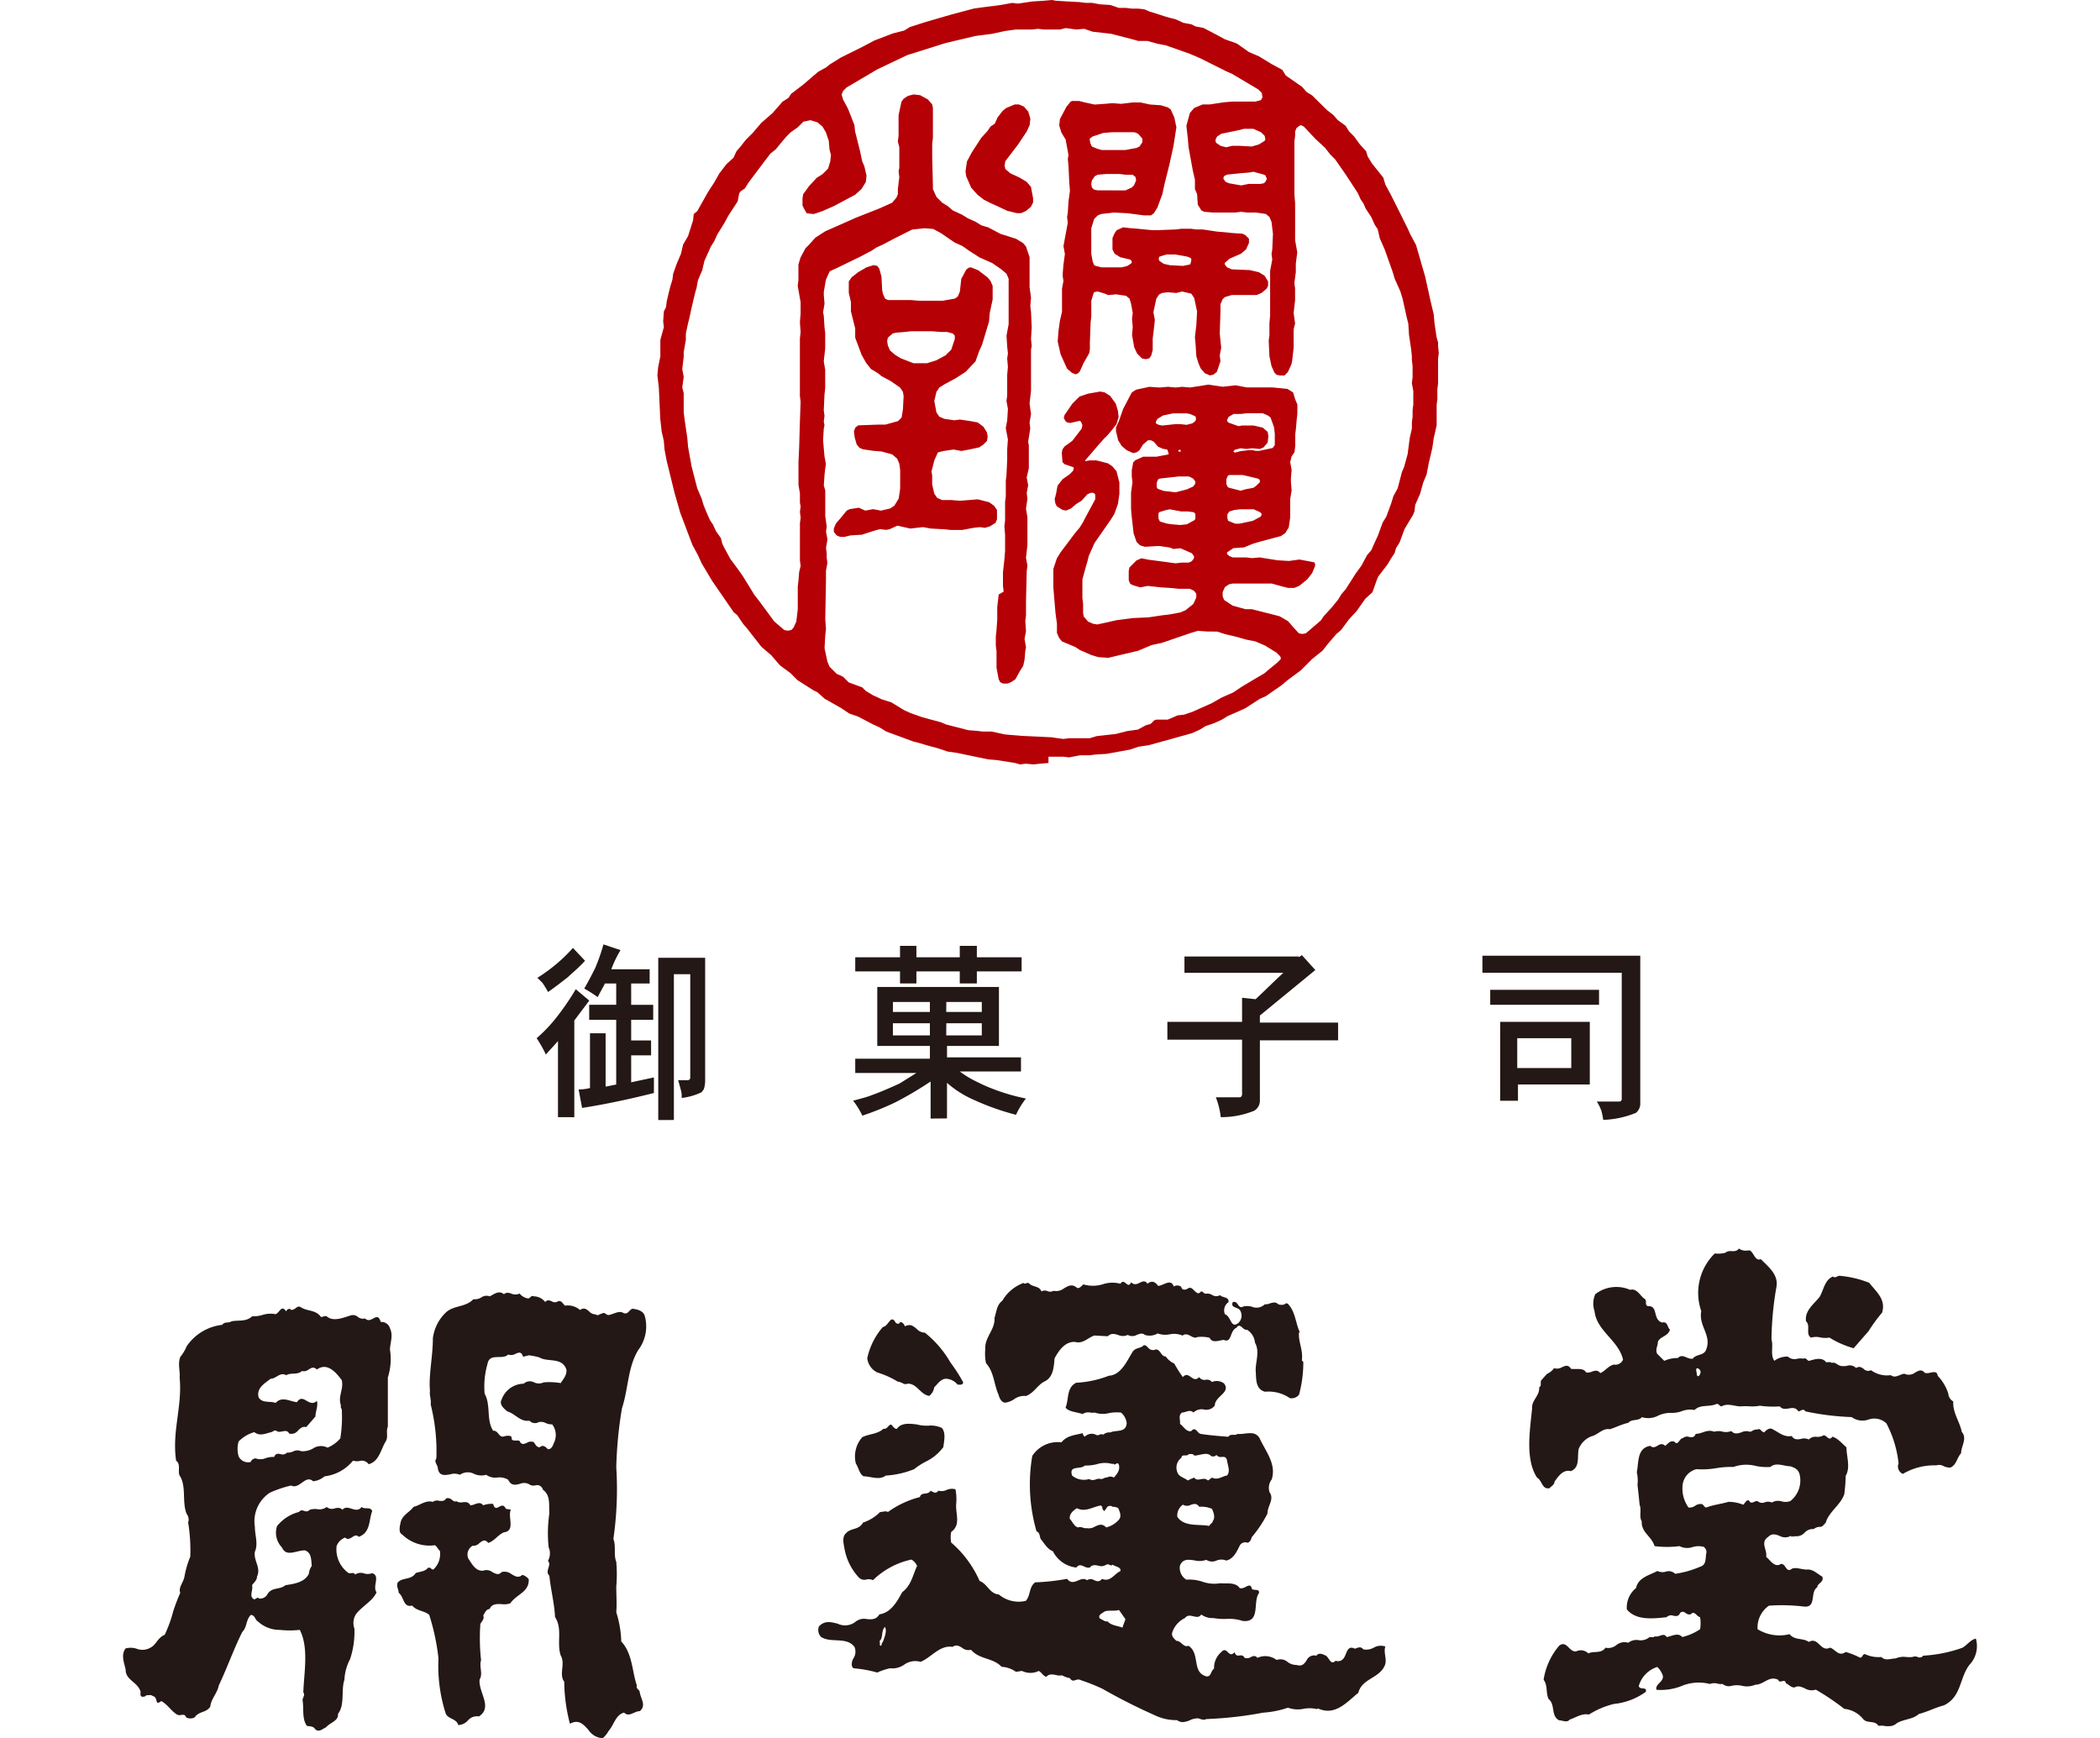
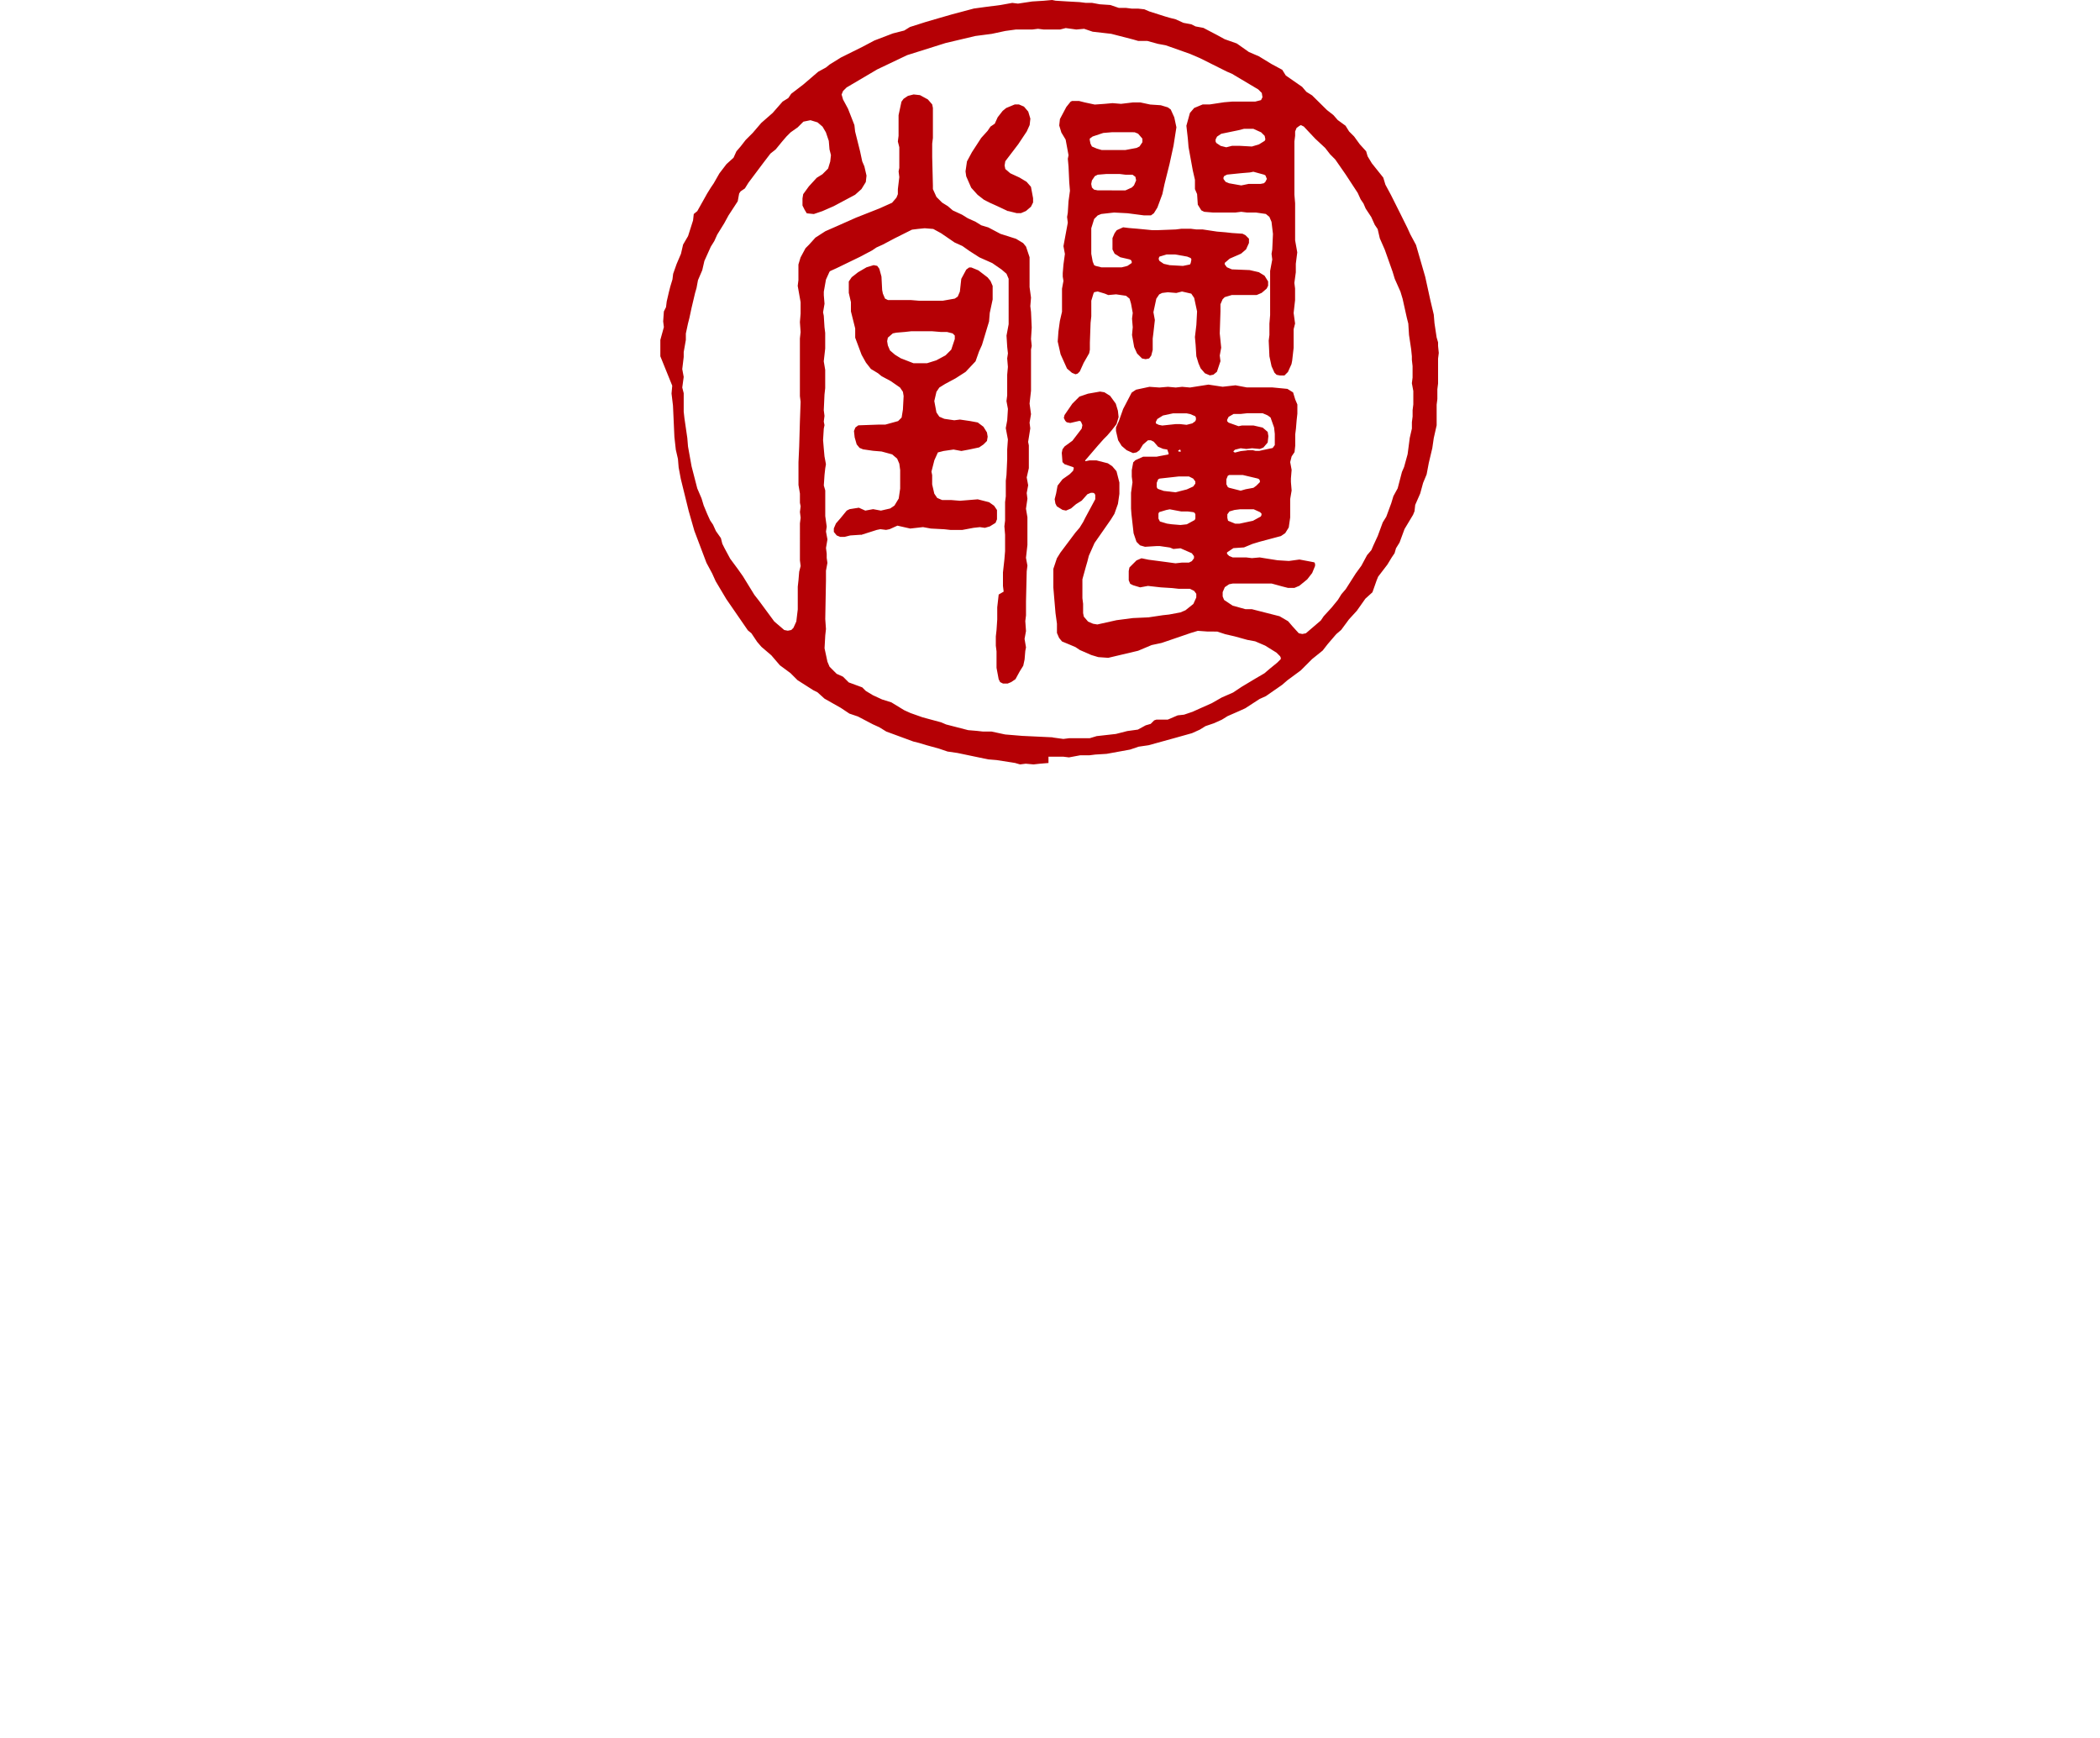
<svg xmlns="http://www.w3.org/2000/svg" width="145" height="120" viewBox="0 0 145 120">
  <g id="グループ_232" data-name="グループ 232" transform="translate(-95 -353)">
    <rect id="長方形_49" data-name="長方形 49" width="145" height="120" transform="translate(95 353)" fill="none" />
    <g id="logo_kaiundo" transform="translate(103.493 353)">
-       <path id="パス_199" data-name="パス 199" d="M102.3,52.482l-.589.049-.442.049-.54-.049-.393.049-.344-.1-1.276-.2-.589-.049-2.109-.441-.688-.1-.589-.2-.884-.244-.488-.148-.4-.1-1.866-.687-.488-.3-.441-.2-1.031-.54-.589-.2-.589-.393-1.129-.639-.488-.441-.295-.147-1.08-.688-.488-.488-.731-.54-.589-.688-.688-.589L81.5,43.207l-.295-.344-.393-.589-.244-.2-1.492-2.165-.731-1.228-.244-.54-.393-.731-.835-2.209-.393-1.375-.545-2.215-.147-.785-.049-.589-.147-.639-.049-.442-.049-.442-.049-1.08-.049-1.08-.1-.835.049-.54L75.5,24.4V23.269l.244-.884-.049-.393.049-.688.147-.295.049-.393.148-.639.1-.393.148-.488.049-.393.244-.688.295-.688.147-.639.344-.589.344-1.08.049-.442.244-.2.688-1.228.244-.393.2-.295.393-.688.488-.639.488-.442.2-.442.295-.344.344-.442.488-.488.589-.688.785-.688.688-.785.393-.244.2-.295.835-.639,1.031-.884.54-.295.244-.2.393-.244.393-.244,1.473-.731.835-.442,1.276-.488.785-.2.393-.244,1.08-.344.835-.244L95.608.8,97.149.389l.731-.1L99.009.143,99.8,0l.393.049.982-.147.785-.049L102.55-.2l.244.049.785.049.884.049.393.049h.441l.54.1.731.049.589.2h.488l.393.049h.441l.441.049.344.147,1.08.344.344.1.393.1.54.244.54.1.295.147.54.1.933.488.54.295.835.295.835.589.688.295.884.54.731.393.244.393,1.129.785.295.344.393.244L121.531,7.4l.441.344.3.344.54.393.244.393.344.344.393.54.442.488.1.344.295.488.786.983.148.488.393.731.639,1.276.488.983.2.441.393.731.639,2.21.344,1.571.244,1.031.049.589.148.983.1.344v.244l.049.488-.049.393v1.719l-.049.393v.674l-.049.393v1.424l-.2.884-.1.688-.244,1.031-.148.785-.244.589-.2.731-.344.785-.049.441-.1.244-.589.983-.344.933-.244.393-.1.344-.2.295-.295.488-.639.835-.1.244-.295.835-.488.442-.589.835-.54.589-.54.731-.344.295-.295.344-.295.344-.344.442-.731.589-.785.785-.932.688-.344.3-1.129.785-.441.2-.982.639-.441.2-.785.344-.393.244-.54.244-.589.2-.393.244-.54.244-1.228.344-1.768.488-.688.1-.589.2-1.62.295-.785.049-.393.049H104.5l-.785.147-.393-.049H102.3m.295-1.325.731.1.393-.049h1.424l.488-.147.441-.049.884-.1.785-.2.731-.1.54-.295.344-.1.244-.244.147-.049h.785l.688-.295.442-.049.589-.2.442-.2.884-.393.688-.393.785-.344.589-.393.983-.589.589-.344.344-.295.54-.441.244-.244v-.1l-.049-.1-.244-.244-.785-.488-.688-.295-.54-.1-.884-.244-.639-.147-.563-.184H113.3l-.688-.049-.488.147-1.424.488-.589.2-.688.147-.933.393-2.063.488-.688-.049-.488-.147-.785-.344-.3-.2-.344-.147-.589-.244-.2-.244-.148-.344v-.639l-.1-.731-.1-1.179-.049-.589V39.078l.244-.731.244-.393,1.031-1.375.295-.344.244-.393.148-.295.344-.639.344-.639v-.295l-.049-.1-.1-.049h-.15l-.244.1-.393.442-.393.244-.344.295-.344.147-.244-.049-.393-.244-.1-.2-.049-.295.1-.393.1-.54.344-.442.488-.344.244-.244.049-.2-.049-.049-.589-.2-.147-.147-.049-.639.049-.244.147-.2.54-.393.639-.835.049-.244-.1-.244-.1-.049-.639.147-.244-.049-.1-.1-.1-.2.049-.2.54-.785.488-.488.589-.2.835-.147.3.049.393.244.393.54.147.488.049.441-.147.488-.344.442-.295.344-.244.244-.393.442-.884,1.031v.049h.049l.244-.049h.488l.785.2.3.2.295.344.2.785v.785l-.1.688-.244.688-.244.393-1.129,1.62-.393.884-.1.393-.1.344-.244.884V41.1l.049.393v.639l.049.244.295.344.344.148.295.049,1.325-.295,1.129-.147,1.08-.049.982-.147.441-.049.785-.147.344-.147.546-.439.2-.442V40.8l-.147-.2-.295-.147h-.785l-.441-.049-.785-.049-.884-.1-.54.1-.488-.147-.2-.1-.1-.244v-.639l.049-.244.488-.488.344-.147.488.1,1.129.148.731.1.441-.049h.488l.2-.1.148-.2V38.2l-.148-.2-.785-.344-.488.049-.244-.1-.688-.1h-.244l-.785.049-.344-.1-.244-.244-.2-.589-.049-.441-.1-.884L108,34.909v-1.08l.1-.731-.049-.393v-.442l.1-.54.148-.147.54-.244h.933l.244-.049.54-.1.049-.049-.1-.295-.295-.049-.344-.147-.295-.344-.2-.1h-.2l-.344.295-.244.393-.2.147-.244.049-.442-.2-.344-.295-.244-.393-.148-.639v-.244l.2-.441.295-.835.589-1.129.295-.2.933-.2.687.049.589-.049.54.049.441-.049.54.049,1.276-.2.983.147.884-.1.785.147h1.768l1.031.1.393.244.148.488.147.344v.639l-.049.442-.049.589-.049.393v.785l-.049.442-.2.295-.1.393.1.54-.049.589v.244l.049.589-.1.589v1.276l-.1.688-.244.393-.295.2-1.473.393-.488.147-.589.244-.731.049-.441.295v.1l.148.147.244.1h.933l.393.049.54-.049.295.049.933.147.785.049.731-.1.785.147.244.049.049.1v.147l-.2.488-.344.441-.54.441-.344.147h-.442l-.393-.1-.731-.2h-2.7l-.244.049-.295.2-.148.344v.295l.1.244.589.393.884.244h.442l1.915.488.589.344.295.344.443.488.244.049.244-.049.688-.589.344-.295.2-.295.54-.589.441-.54.244-.393.295-.344.688-1.08.393-.54.393-.731.295-.344.148-.344.295-.639.344-.933.244-.393.344-.933.148-.488.295-.54.295-1.129.148-.344.244-.884.148-1.129.147-.639v-.441l.049-.393v-.441l.049-.393V26.8l-.1-.54.049-.393v-.785l-.049-.442V24.4l-.049-.488-.148-.983-.049-.785-.1-.393-.295-1.326-.148-.488-.393-.884-.148-.488-.54-1.523-.344-.785-.148-.639-.2-.295-.244-.54L124.2,14.2l-.147-.344-.2-.295-.2-.441-.835-1.276L122.1,10.81l-.354-.356-.344-.442-.687-.639-.785-.835-.2-.1-.1.049-.2.147-.1.244v.295l-.049.393v3.683l.049.589V16.39l.148.835-.1.785V18.6l-.1.731.049.393v.8l-.1.884.1.731-.1.393v1.284l-.1.884-.049.244-.244.54-.244.244h-.295l-.244-.049-.148-.147-.2-.442-.148-.688-.049-1.08.049-.393v-.785l.049-.589V18.505l.147-.785-.049-.393.049-.295.049-1.08-.1-.835-.148-.344-.244-.2-.687-.1H116l-.393-.049-.393.049h-1.571l-.589-.049-.2-.1-.244-.393-.049-.731-.148-.344v-.642l-.147-.639-.295-1.62-.049-.589-.1-.884.244-.884.295-.344.589-.244h.488l.985-.149.589-.049h1.571l.393-.1.1-.2-.049-.295-.244-.244-1.816-1.08-.344-.147-1.179-.589-.688-.344-.688-.295-1.668-.59-.54-.1-.731-.2H108.5l-.344-.1-1.525-.393-1.28-.146-.589-.2-.54.049-.731-.1-.393.1h-1.129l-.393-.049-.393.049h-1.136l-.731.1-.933.2-1.129.147-2.063.488-2.651.835-2.063.983L88.36,5.839l-.244.244-.1.244.1.344.344.639L88.9,8.438l.049.442.344,1.375.147.688.148.344.148.639-.049.442-.3.488-.441.393-1.473.785-.785.344-.589.2-.488-.049-.148-.244-.148-.295V13.5l.049-.295.393-.54.54-.589.393-.244.393-.393.148-.488.049-.442-.1-.393-.049-.589-.2-.589L86.7,8.545l-.344-.295L85.866,8.1l-.488.1-.393.393-.488.344-.295.295-.295.344-.442.54-.364.289-.488.639-1.031,1.375-.244.393-.295.2-.1.147-.1.54-.636.976-.295.54L79.427,16l-.2.442-.244.393-.442.983-.147.639-.295.688-.1.54-.1.344-.244,1.031-.147.688-.1.393-.147.688v.442l-.148.835v.344l-.1.835.1.54-.1.731.1.393v1.276l.049.442.2,1.375.049.589L77.657,32l.393,1.523.295.688.148.488.244.589.2.442.2.295.2.441.344.488.1.393.147.295.393.731.54.731.344.488.785,1.276.344.442,1.032,1.4.688.589.244.049.244-.049.147-.147.2-.441.1-.835V40.306l.049-.442.049-.589.1-.393-.049-.393V35.937l.049-.393-.049-.393.049-.393-.049-.244v-.639l-.1-.589V31.714l.049-1.08.049-1.719.049-1.375-.049-.393V23.17l.049-.442-.049-.688.049-.589v-.785l-.2-1.129.049-.393v-1.08l.147-.488.344-.639.244-.244.441-.488.688-.442.785-.344,1.326-.589,1.62-.639L91.5,13.8l.3-.349.1-.244v-.344l.1-.835-.049-.393.049-.244V9.964l-.1-.393.049-.393V7.754l.2-.933.147-.2.3-.2.393-.1.442.049.54.295.3.344.049.244V9.325l-.049.393v.931l.049,1.964v.244l.244.54.393.393.393.244.344.295.639.295.393.244.54.244.393.244.488.147.835.442,1.08.344.488.295.2.244.244.731v2.063l.1.731-.049.589.049.393.049,1.08-.049.785.049.488-.049.244v2.848l-.1.884.1.731-.1.589.049.393-.148.933.049.244v1.571l-.147.639.1.54-.1.54.049.393-.1.688.1.589v1.915l-.1.884.1.54-.049.393-.049,2.063v.982l-.049.393.049.688-.1.54.1.589-.049.244-.049.589-.091.429-.244.393-.295.54-.295.2-.244.1H99.16l-.2-.1-.1-.2-.147-.785V44.775l-.049-.393v-.639l.049-.442.049-.731v-.836l.1-.884.344-.2-.049-.393v-.933l.049-.442.049-.441.049-.589V36.727l-.049-.589.049-.393V34.463l.049-.393v-1.08L99.4,32.6l.049-1.08v-.688l.049-.688-.147-.785.1-.54.049-.785-.1-.54.049-.393V25.674l.049-.54-.049-.589L99.5,24.2l-.049-.442-.049-.785.147-.785V19.047L99.4,18.7l-.344-.295-.639-.441-.884-.393-.688-.441-.488-.344-.54-.244-.933-.639-.54-.295-.589-.049-.488.049-.393.049-1.179.589-.835.442-.441.2-.295.2-.835.442-1.62.785-.441.2-.049.049-.244.54-.148.835v.244l.049.589-.1.589.049.244.049.785.049.393v1.08l-.1.884.1.589V26.6l-.049.442-.049,1.08.049.393-.049.393.049.244-.049.244-.049.785.049.589.049.54.1.54-.049.295-.049.442-.049.731.1.344v1.768l.1.731-.049.344.1.54-.1.589.049.393v.295l.049.344-.1.54v.688l-.049,2.651.049.688-.049.442-.049.884.2.933.147.344.488.488.442.2.393.393.933.344.244.244.488.295.639.295.639.2.884.54.442.2.835.295,1.276.344.344.147,1.523.393.589.049.442.049h.589l.933.2.589.049.589.049,2.111.1M89.342,36.722l-.731.049-.393.1h-.295l-.244-.1-.2-.244v-.244l.148-.344.3-.344.442-.54.2-.1.639-.1.443.2.54-.1.54.1.639-.147.295-.2.295-.488.1-.688V32.254L92,31.813l-.148-.344-.344-.295-.731-.2-.589-.049-.688-.1-.244-.1-.2-.244L88.918,30l-.049-.441.1-.244.2-.148,1.375-.049h.488l.884-.244.244-.244.089-.551.049-.933-.049-.295-.2-.295-.639-.442-.639-.344-.244-.2-.488-.295-.344-.441-.3-.538-.441-1.179v-.639l-.295-1.179v-.639l-.148-.639v-.785l.2-.295.441-.344.589-.344.488-.147.244.049.147.2.147.54.049.933.049.244.148.344.2.1h1.571l.589.049h1.62l.835-.147.206-.139.147-.344.049-.442.049-.441.344-.639.2-.147h.147l.488.2.639.488.2.244.148.344v.933l-.2.933-.049.589-.488,1.62-.2.442-.244.688-.688.731-.688.442-.731.393-.393.244-.2.295-.148.639.148.785.2.295.344.147.687.1.393-.049.687.1.54.1.393.295.244.393.049.295-.049.295-.244.244-.295.2-.688.147-.54.1-.54-.1-.688.1-.393.1-.244.54-.2.785.049.244v.639l.147.639.2.295.344.147h.639l.589.049,1.228-.1.785.2.344.244.2.295v.642l-.1.244-.393.244-.344.1-.344-.049-.441.049-.785.147h-.785l-.442-.049-.933-.049-.54-.1-.884.1-.884-.2-.54.244-.244.049-.393-.049-.244.049-1.08.344m21.454-.731.589.049.442-.049.54-.295.049-.1v-.295l-.049-.1-.1-.049-.393-.049h-.442l-.785-.147-.244.049-.488.147-.049.1v.344l.1.2.488.147.344.049m3.879-.244.488.2h.295l.933-.2.54-.295.049-.1v-.1l-.1-.1-.441-.2h-.933l-.393.049-.344.1-.148.2v.244l.049.2m-4.468-2.063.835.1.785-.2.441-.2.148-.2v-.148l-.148-.2-.295-.147H111.3l-.441.049-.442.049-.443.049-.1.049-.1.244v.295l.049.1.1.049.295.1m4.566-.2.785.2.344-.1.54-.1.2-.147.244-.244v-.1l-.049-.1-.1-.049-1.031-.244h-.933l-.1.049-.1.244v.344l.1.2.1.049m-3.339-2.5-.049-.147-.1.049-.049.049.049.049h.147m4.566-.1h.393l.2.049h.244l.933-.2.147-.2v-.775l-.049-.441-.244-.688-.2-.147-.344-.147h-1.08l-.441.049h-.488l-.344.2-.1.2v.1l.1.1.687.244.244-.049h.785l.639.147.344.295.049.295-.049.441-.295.344-.244.1-.54-.049-.393.049-.393-.049-.393.1-.1.1v.049l.1.049.393-.1.441-.049m-4.91-1.816h.295l.442.049.393-.1.2-.147.049-.1v-.147l-.049-.1-.344-.148-.244-.049h-.95l-.688.147-.393.244-.1.2v.1l.2.1.244.049.933-.1m-6.383-4.174-.244.54-.147.147-.148.049-.244-.1-.344-.295-.442-.983-.2-.884.049-.688.1-.731.148-.639V19.734l.1-.54-.049-.295v-.244l.049-.589.1-.731-.1-.54.1-.54.2-1.08-.049-.393.049-.295.049-.785.1-.731-.049-.589-.049-1.08-.049-.54.049-.244-.2-1.08-.295-.488-.148-.488.049-.442.442-.835.293-.364.1-.049h.488l.393.1.688.147.688-.049.54-.049.589.049.835-.1h.488l.688.147.731.049.488.147.2.147.244.54.147.688-.2,1.276-.277,1.27-.344,1.375-.147.688-.344.933-.244.393-.2.147h-.488l-1.129-.147-.933-.049-.884.1-.244.1-.244.244-.2.639v1.768l.1.54.1.244.1.049.393.1h1.412l.393-.1.295-.2v-.1l-.049-.1-.1-.049-.639-.147-.393-.244-.148-.295v-.785l.148-.344.147-.2.442-.2.393.049.589.049,1.031.1h.344l1.276-.049.393-.049h.639l.393.049h.441l.982.147.589.049.442.049.731.049.2.1.244.244v.295l-.2.442-.344.295-.785.344-.344.295v.1l.147.2.344.147,1.228.049.639.147.393.244.244.393v.295l-.1.2-.344.295-.344.147h-1.719l-.488.147-.147.147-.148.344V21.3l-.049,1.523.1.983-.1.54.049.393-.244.731-.244.2-.244.049-.344-.147-.295-.344-.147-.344-.148-.488-.049-.785-.049-.54.1-.835.049-.933-.2-.933-.2-.295-.639-.147-.393.1-.589-.049-.393.049-.2.1-.2.295-.2.933.1.54-.1.884-.049.393v.785l-.1.393-.148.2-.244.049-.244-.049-.344-.344-.2-.442-.148-.835.049-.54-.049-.589.049-.393L108,20.767l-.1-.344-.244-.2-.687-.1-.54.049-.244-.1-.488-.147-.244.049-.049.1-.148.488v1.08l-.049.442-.049,1.375v.488l-.049.244-.393.688m-11.734,0h.933l.639-.2.639-.344.393-.393.244-.731v-.244l-.148-.147-.393-.1H94.85l-.589-.049H92.827l-.441.049-.589.049-.244.049-.344.295-.049.244.049.295.147.344.344.295.393.244.884.344M110.7,18.111l.884.049.488-.1.049-.1.049-.244-.049-.1-.244-.1-.835-.147h-.589l-.488.147-.049.1v.1l.049.1.295.2.442.1M99.51,14.382l-.731-.344-.54-.244-.393-.2-.441-.344-.441-.488-.344-.785-.049-.344.1-.688.344-.639.639-.983.442-.488.2-.295.295-.2.2-.442.344-.441.244-.2.589-.244h.295l.344.147.295.344.147.488-.049.442-.2.442-.589.884-.892,1.171-.049.295.049.244.344.295.639.295.488.295.3.344.147.785v.295l-.147.295-.344.295-.344.147h-.3l-.589-.147m7.169-1.424h.933l.442-.2.147-.147.148-.344-.049-.244-.2-.147h-.488l-.393-.049h-.933l-.589.049-.2.1-.2.295-.049.244.049.244.147.147.244.049h.983m9.426-.442h.835l.244-.049.1-.1.1-.2-.1-.244-.1-.049-.731-.2-.244.049-.589.049-.983.1-.2.1-.049.1v.1l.148.2.244.1.835.147.488-.1M105.989,10.16H107.6l.785-.147.2-.1.2-.295V9.375l-.295-.344-.244-.1H106.67l-.589.049-.731.244-.2.147v.1l.049.244.1.2.344.147.344.1m9.476-.295.884.049.488-.147.393-.244.049-.1-.049-.244-.244-.244-.54-.244h-.639l-.393.1-1.179.244-.294.194-.1.2V9.57l.049.1.295.2.393.1.393-.1h.488" transform="translate(-38.398 0.2)" fill="#b50005" />
-       <path id="パス_200" data-name="パス 200" d="M-1555.487-7299.312c-.344-.386-.673-.762-1.279-.428a11.63,11.63,0,0,1-.394-2.9c-.391-.538.1-1.23-.244-1.816-.294-.884.146-1.817-.392-2.656-.048-.976-.294-1.86-.391-2.846-.344-.341.194-.73-.1-1.028a1.04,1.04,0,0,0,.05-.936,9.337,9.337,0,0,1,.051-2.356c-.05-.586.1-1.228-.444-1.617a.424.424,0,0,0-.2-.27.43.43,0,0,0-.335-.032.541.541,0,0,1-.444-.095.745.745,0,0,0-.609-.014c-.306.076-.609.154-.812-.281a1.169,1.169,0,0,0-.732-.157,1.072,1.072,0,0,1-.786-.186,1.214,1.214,0,0,1-.832-.061.942.942,0,0,0-.986.061.946.946,0,0,0-.663-.031c-.387.064-.769.132-.86-.411,0-.243-.294-.443-.1-.685a13.323,13.323,0,0,0-.394-3.733c.05-.343-.1-.636-.048-.93-.1-1.131.2-2.355.2-3.633a2.979,2.979,0,0,1,.834-1.722c.539-.583,1.423-.391,1.964-.982a.813.813,0,0,0,.54-.115.624.624,0,0,1,.588-.079c.294-.146.639-.441.982-.146.177-.155.342-.1.519-.04a.667.667,0,0,0,.563-.01.911.911,0,0,0,.588.34c.147,0,.2-.242.393-.146a1.02,1.02,0,0,1,.785.393c.155-.18.3-.112.449-.049a.4.4,0,0,0,.436,0c.244-.093.343.2.488.3a1.274,1.274,0,0,1,1.031.3c.284-.2.454-.053.633.1a.583.583,0,0,0,.449.2c.146.148.294-.05.441-.05.147-.146.293.1.44.1.345-.049.737-.341,1.031-.144.342.144.394-.245.639-.294.344.048.731.147.834.487a2.693,2.693,0,0,1-.441,2.358c-.732,1.179-.688,2.7-1.129,4.024a28.505,28.505,0,0,0-.394,4.072,23.99,23.99,0,0,1-.2,4.96c.2.489,0,1.083.2,1.57a10,10,0,0,1,0,1.721c0,.586.05,1.176,0,1.768a7.178,7.178,0,0,1,.344,2.015c.786.835.737,2.058,1.081,3.048-.1.194.195.3.195.442.051.439.488.933,0,1.323-.391,0-.731.442-1.078.1-.59.146-.688.834-1.081,1.277a1.675,1.675,0,0,1-.391.485.259.259,0,0,1-.082,0,1.278,1.278,0,0,1-.9-.553Zm-2.8-19.383c.294,0,.344-.3.443-.5a1.221,1.221,0,0,0-.15-1.22.909.909,0,0,1-.436-.085.72.72,0,0,0-.495-.067.513.513,0,0,1-.638-.1c-.639.1-.981-.487-1.523-.638-.244-.2-.591-.485-.394-.834a1.641,1.641,0,0,1,1.521-1.081.623.623,0,0,1,.718-.091.776.776,0,0,0,.658,0,4.62,4.62,0,0,1,1.178.05c.146-.242.441-.541.394-.934-.3-.882-1.277-.488-1.866-.838a4.147,4.147,0,0,0-.732-.146l-.393.1c-.122-.39-.306-.295-.533-.2a.6.6,0,0,1-.5.045c-.391.4-1.276-.144-1.423.641a5.705,5.705,0,0,0-.2,2.062c.444.788.1,1.82.592,2.561.163-.021.261.085.354.2s.2.245.381.193c.146-.05.444-.1.54.049-.038.245.152.236.336.231a.837.837,0,0,1,.2.015c.141.315.319.227.522.14a.513.513,0,0,1,.461-.045c.1.1.2.4.441.345a.268.268,0,0,1,.176-.082c.133-.008.259.122.363.225Zm-16.056,19.344c-.146-.244-.394-.2-.59-.244-.344-.488-.2-1.176-.295-1.77,0-.2.2-.344.051-.54.048-1.373.39-3.092-.244-4.316a6.406,6.406,0,0,1-1.375,0,2.21,2.21,0,0,1-1.521-.588c-.194-.1-.194-.443-.488-.443-.344.344-.244.835-.588,1.177-.591,1.177-1.031,2.456-1.619,3.685-.1.539-.54.934-.59,1.473-.295.441-.785.295-1.078.736a.631.631,0,0,1-.59,0c-.057-.206-.2-.186-.351-.166a.38.38,0,0,1-.286-.033c-.444-.293-.636-.687-1.081-.931-.1.095-.2.147-.294.095-.05-.146-.05-.386-.294-.441-.1-.1-.294-.049-.443-.049-.1.1-.148.1-.294.1-.146-.053-.1-.2-.1-.345-.2-.687-1.031-.786-1.031-1.522-.1-.488-.344-1.033,0-1.471a1.368,1.368,0,0,1,.755.021,1.1,1.1,0,0,0,.964-.076c.391-.194.487-.685.975-.881a8.985,8.985,0,0,0,.588-1.618,13.458,13.458,0,0,1,.488-1.28c-.148-.393.244-.73.3-1.179a6.72,6.72,0,0,1,.392-1.321,11.988,11.988,0,0,0-.147-2.359.623.623,0,0,0-.1-.587c-.344-.832,0-1.919-.488-2.653-.146-.291.1-.787-.244-1.031-.294-2.06.441-3.732.244-5.743.048-.438-.146-.933.048-1.422a3.009,3.009,0,0,0,.443-.739,3.432,3.432,0,0,1,2.456-1.473c.146-.243.442-.1.637-.243.541-.1.981.05,1.425-.344a2.291,2.291,0,0,0,.7-.091,1.839,1.839,0,0,1,.914-.057c.294-.1.394-.687.737-.194.05-.15.244-.244.343-.1.344,0,.392-.394.732-.146.444.245.984.146,1.325.635.149,0,.244-.1.394-.049.441.395,1.13.1,1.62-.049a.531.531,0,0,1,.531.089.563.563,0,0,0,.5.109c.194.194.381.1.549.009.21-.113.392-.229.533.236a.6.6,0,0,1,.637.438c.244.488,0,1.036,0,1.476a4.165,4.165,0,0,1-.147,1.915v3.39c-.148.39.05.688-.148,1.031-.344.543-.441,1.375-1.179,1.569a.561.561,0,0,0-.633-.219,1,1,0,0,1-.449-.026,2.967,2.967,0,0,1-1.962,1.083,1.449,1.449,0,0,1-.784.341c-.291-.26-.537-.078-.792.107-.225.16-.456.324-.732.184a7.833,7.833,0,0,0-1.472.5,2.361,2.361,0,0,0-1.031,2.353c0,.59.243,1.179,0,1.721-.1.639.441,1.08.147,1.719,0,.244-.2.391-.343.592.1.343-.244.782.147.975.1,0,.243-.2.343-.051a.61.61,0,0,0,.541-.244c.294-.585.881-.337,1.276-.681.637-.1,1.325-.2,1.619-.79a1.058,1.058,0,0,1,.2-.539c-.048-.394,0-.934-.488-1.077-.588,0-1.275.487-1.569-.2a1.454,1.454,0,0,1-.343-1.473,2.829,2.829,0,0,1,1.523-.98c.1-.146.218-.111.347-.076a.316.316,0,0,0,.387-.071,1.219,1.219,0,0,1,.5-.048.851.851,0,0,0,.676-.148.543.543,0,0,0,.558.095c.19-.038.374-.07.523.1.186-.216.411-.141.635-.073s.488.157.69-.123c.2.2.637-.049.731.295-.244.636-.1,1.474-.932,1.77-.147-.174-.3-.074-.449.02s-.313.2-.487.028a1,1,0,0,0-.588.587,2.005,2.005,0,0,0,.835,1.87.519.519,0,0,0,.169,0c.1-.014.21-.028.272.1a.682.682,0,0,1,.618-.081.862.862,0,0,0,.561-.018c.59.193,0,.881.3,1.322-.243.59-1.031.986-1.425,1.521a1.143,1.143,0,0,0-.1.986,6,6,0,0,1-.3,2.107,3.418,3.418,0,0,0-.391,1.426c-.244.732.047,1.717-.444,2.357.05.486-.539.588-.835.932-.177.074-.331.222-.513.222a.4.4,0,0,1-.214-.076Zm-5.3-19.885a1.857,1.857,0,0,0,0,1.031.719.719,0,0,0,.835.387.368.368,0,0,1,.344-.244.941.941,0,0,0,.7-.021,1.572,1.572,0,0,1,.575-.078c.1-.266.267-.23.442-.2a.4.4,0,0,0,.442-.1.929.929,0,0,0,.415-.076.633.633,0,0,1,.568-.021,1.481,1.481,0,0,0,.795-.176.985.985,0,0,1,1.021-.07,2.329,2.329,0,0,0,.884-.639,9.271,9.271,0,0,0,.1-2.014c-.05-.049-.1-.243-.05-.243-.243-.639.2-1.128.05-1.767-.441-.594-1.031-1.229-1.719-.731-.222-.221-.381-.112-.562-.009a.51.51,0,0,1-.47.11c-.294.291-.785.093-1.079.291-.444-.244-.687.244-1.081.244-.44.341-.981.641-.834,1.275.244.44.788.243,1.178.395.443-.488.982-.1,1.472-.051.229-.357.446-.228.678-.09.211.12.438.241.7,0,.1.341-.1.729-.1,1.076l-.637.734c-.244-.069-.4.077-.561.23a.573.573,0,0,1-.618.214c-.11-.219-.291-.182-.474-.146-.149.029-.3.06-.411-.05-.146-.049-.2.05-.344.1-.441.1-.785.3-1.177,0a2.476,2.476,0,0,0-1.078.638Zm113.643,19.637a3.024,3.024,0,0,0-.421,0c-.244-.394-.731-.143-1.033-.442a1.923,1.923,0,0,0-1.325-.729,16.663,16.663,0,0,0-1.965-1.326.914.914,0,0,1-.754-.086c-.243-.105-.465-.215-.718-.062-.244,0-.391-.2-.588-.295-.052-.2-.154-.17-.262-.14s-.209.059-.279-.1c-.638-.3-.983.342-1.573.342a1.461,1.461,0,0,1-.927.074,1.638,1.638,0,0,0-.79.023.676.676,0,0,1-.541-.148.966.966,0,0,1-.351-.023.857.857,0,0,0-.533.023,3.1,3.1,0,0,0-1.988.156,3.881,3.881,0,0,1-1.693.246c-.148-.445.731-.59.343-1.184a1.167,1.167,0,0,0-.294-.391,1.931,1.931,0,0,0-1.277,1.324c.1.295.59,0,.487.394a4.531,4.531,0,0,1-2.207.835,5.837,5.837,0,0,0-1.719.732c-.488-.1-.885.2-1.325.346-.2.245-.488.051-.732.051-.588-.294-.244-1.08-.731-1.473-.2-.445-.047-.934-.341-1.326a4.713,4.713,0,0,1,1.079-2.358c.3-.224.487-.035.673.149.145.146.291.285.506.244a.736.736,0,0,1,.835.15c.344-.2.884.045,1.179-.4a.867.867,0,0,0,.749-.179.885.885,0,0,1,.822-.16.909.909,0,0,1,.712-.181.941.941,0,0,0,.761-.214c.146,0,.294.049.344-.049a.6.6,0,0,0,.366-.043c.18-.057.351-.115.47.092.344-.049.785-.344,1.079,0a3.839,3.839,0,0,0,1.228-.54,2.346,2.346,0,0,0,0-.833c-.244-.049-.391-.488-.637-.2a.383.383,0,0,1-.349-.08c-.122-.078-.224-.151-.389-.018-.105.266-.284.23-.471.2a.418.418,0,0,0-.463.1c-.933.1-2.112.244-2.749-.542a1.731,1.731,0,0,1,.637-1.472c.15-.729.935-.884,1.475-1.178a.8.8,0,0,0,.568.052.636.636,0,0,1,.659.144,6.746,6.746,0,0,0,1.719-.487c.488-.147.344-.642.441-.985a.446.446,0,0,0-.194-.39,1.433,1.433,0,0,0-.757.013,1.158,1.158,0,0,1-.912-.062,6.851,6.851,0,0,1-1.72,0c-.2-.687-.933-.936-.885-1.719-.2-.292,0-.785-.146-1.127-.05-.488-.1-.982-.147-1.377a2.61,2.61,0,0,0-.049-.882c.146-.691,0-1.671.933-1.818.19.167.346.077.5-.013s.323-.189.525.013c.2-.146.344-.393.64-.291.244.341.345-.245.589-.245a.418.418,0,0,1,.423-.08c.179.027.352.059.461-.212.442,0,.785-.347,1.276-.147a1.032,1.032,0,0,1,.558-.011.986.986,0,0,0,.62-.038c.221.245.461.17.709.085a.75.75,0,0,1,.57-.036c.147,0,.294-.2.539-.146.15-.15.244.146.443.193.146-.146.393-.389.637-.193.394.193.738.54,1.275.439.167.28.4.244.643.2a.729.729,0,0,1,.536.043.624.624,0,0,1,.54-.184.8.8,0,0,0,.487-.11c.2,0,.393.443.59.1.391.1.688.488.982.733,0,.639.294,1.373-.05,1.962a11.95,11.95,0,0,1-.1,1.275c-.244.738-1.08,1.229-1.277,1.963-.146.152-.194.244-.343.293a.674.674,0,0,0-.487.152.773.773,0,0,0-.628.244.761.761,0,0,1-.7.242l-.048.052a.173.173,0,0,0-.1-.052c-.031.087-.043.055-.067.026s-.042-.048-.08-.024a.774.774,0,0,1-.731-.016c-.267-.1-.528-.2-.787.065-.588.393-.05.884-.147,1.378.295.244.589.783,1.032.488.344,0,.344.642.731.348.244-.15.688.045,1.033.045.444-.045.731.295,1.081.488.146.393-.344.445-.344.73-.54.344,0,1.473-.981,1.33a12.666,12.666,0,0,0-2.356-.055,1.83,1.83,0,0,0-.787,1.625,2.882,2.882,0,0,0,2.21.342c.344.444.934.245,1.325.539.348-.2.546,0,.744.186s.392.377.732.205c.392.15.588.641,1.079.3a5.393,5.393,0,0,1,.981.393c.2,0,.146-.245.344-.245a2.212,2.212,0,0,0,1.131.2c.294.292.637.1.975.1a1.408,1.408,0,0,1,.747-.1,2.258,2.258,0,0,0,.43,0,.438.438,0,0,1,.34-.007.31.31,0,0,0,.4-.085,9.59,9.59,0,0,0,2.7-.546c.344-.194.541-.538.933-.635a1.871,1.871,0,0,1-.443,1.814c-.689.885-.541,2.213-1.767,2.8-.59.148-1.129.444-1.719.59-.443.393-1.031.344-1.523.637a.807.807,0,0,1-.6.207,2.239,2.239,0,0,1-.256-.008Zm-13.925-16.741a2.255,2.255,0,0,0,.394,1.669.685.685,0,0,0,.458-.121.646.646,0,0,1,.427-.12c.148,0,.194.241.342.241.487-.192,1.031-.241,1.523-.391a2.648,2.648,0,0,1,1.031.2c.146-.149.2-.347.394-.3.091.213.226.156.366.1a.346.346,0,0,1,.228-.048.481.481,0,0,0,.513.074.61.61,0,0,1,.47.022.837.837,0,0,1,.682-.079.986.986,0,0,0,.594-.021,1.812,1.812,0,0,0,.637-1.865c-.1-.341-.344-.44-.637-.539-.44,0-.982-.3-1.375.047a3.641,3.641,0,0,1-1.008-.07,2.624,2.624,0,0,0-1.545.07,6.166,6.166,0,0,0-1.192.084,5.716,5.716,0,0,1-1.36.069,1.265,1.265,0,0,0-.938.982Zm-84.548,16.694c-.147-.486-.738-.4-.884-.836a10.85,10.85,0,0,1-.488-3.778,15.415,15.415,0,0,0-.638-3c-.345-.3-.835-.244-1.179-.639-.637.148-.541-.588-.931-.883,0-.243-.2-.488-.05-.732.344-.342.932-.146,1.229-.636.292-.1.637-.1.834-.345a.179.179,0,0,1,.224.038c.05.043.1.083.166.058a1.437,1.437,0,0,0,.444-1.273c-.15-.151-.2-.3-.344-.395a2.706,2.706,0,0,1-2.259-.739c-.295-.145-.147-.638-.1-.882.147-.486.588-.639.883-1.028.443-.1.835-.487,1.329-.343a.5.5,0,0,1,.431-.076c.185.02.366.044.5-.172a.413.413,0,0,1,.384.1c.112.085.2.166.3.095a.618.618,0,0,0,.458.077c.2-.018.384-.037.522.213.294,0,.638-.34.884,0a1.617,1.617,0,0,1,.688-.1c.1.376.251.287.415.2s.322-.168.466.145l.345.049c-.244.488.344,1.473-.487,1.571-.44.2-.639.589-1.079.731-.235-.293-.413-.135-.615.018a.565.565,0,0,1-.466.178.708.708,0,0,0-.294.885c.244.342.488.885,1.031.835a.646.646,0,0,1,.621.094c.227.12.441.243.655,0a.782.782,0,0,1,.677.147c.25.145.477.291.747.047a.887.887,0,0,1,.441.3c.051.884-.834,1.031-1.274,1.668a1.33,1.33,0,0,1-.584.055c-.344-.014-.69-.033-.842.338-.244,0-.344.3-.44.444.1.243-.1.392-.2.587a14.061,14.061,0,0,0,.05,2.506c-.148.439.147.933-.1,1.326-.1.881.935,1.91-.047,2.551a.824.824,0,0,0-.764.281.933.933,0,0,1-.61.311Zm49.638-.344a3.43,3.43,0,0,1-1.57-.347,39.871,39.871,0,0,1-3.585-1.814,13.323,13.323,0,0,0-1.472-.589.433.433,0,0,0-.381-.018c-.145.045-.267.091-.406-.134a1.737,1.737,0,0,1-.539-.192.922.922,0,0,1-.416-.021c-.236-.046-.487-.092-.665.122-.244-.052-.344-.347-.54-.4a1.281,1.281,0,0,1-1.129,0c-.147,0-.295.051-.441.051a1.852,1.852,0,0,0-.985-.34c-.588-.639-1.519-.489-2.11-1.177a.677.677,0,0,1-.609-.132c-.207-.128-.4-.253-.66-.067-.885-.148-1.475.733-2.211,1.032a1.321,1.321,0,0,0-1.139.2,1.433,1.433,0,0,1-.975.244,4.764,4.764,0,0,0-.883.295,8.541,8.541,0,0,0-1.621-.293c-.2-.1-.147-.443-.047-.644a.85.85,0,0,0,.1-.829c-.541-.732-1.62-.244-2.306-.69a.679.679,0,0,1-.147-.731c.4-.424.845-.3,1.291-.187a1.167,1.167,0,0,0,1.26-.154.936.936,0,0,1,.758-.162c.326.025.647.049.864-.33.784-.1,1.225-.881,1.569-1.521.641-.488.731-1.178,1.031-1.816a.876.876,0,0,0-.392-.443,5.416,5.416,0,0,0-2.653,1.424.68.68,0,0,0-.451-.049.517.517,0,0,1-.531-.146,3.937,3.937,0,0,1-.981-1.965c-.05-.294-.2-.834.1-1.079.341-.393.882-.2,1.178-.738a2.956,2.956,0,0,0,1.175-.73c.2,0,.394-.1.542,0a6.531,6.531,0,0,1,2.21-1.033c.1-.39.542-.1.738-.439.2.1.344.245.54,0a.806.806,0,0,0,.551-.046.914.914,0,0,1,.625-.052,3.562,3.562,0,0,1,.05,1.027c-.05.689.344,1.424-.345,1.919a1.925,1.925,0,0,0,0,.731,7.47,7.47,0,0,1,1.963,2.655c.541.193.687.882,1.328.931a2.13,2.13,0,0,0,1.865.44c.343-.4.2-.935.639-1.276a15.139,15.139,0,0,0,2.21-.245c.243.325.5.222.752.116.209-.085.422-.174.62-.018a.444.444,0,0,1,.5,0c.177.067.349.144.533-.094.59.245.835-.345,1.279-.538.047-.294-.344-.294-.542-.441-.081.076-.145.047-.219.008a.24.24,0,0,0-.224-.008.611.611,0,0,1-.547.066c-.214-.039-.426-.08-.582.131a.589.589,0,0,1-.393-.074c-.187-.081-.366-.162-.539.074a2.051,2.051,0,0,1-1.621-1.127c-.391-.15-.587-.543-.835-.836-.1-.2-.047-.443-.294-.54a11.635,11.635,0,0,1-.293-5.206,2.085,2.085,0,0,1,2.012-.935c.393-.489.932-.489,1.472-.638a.3.3,0,0,0,.146.244.664.664,0,0,1,.732-.146.27.27,0,0,0,.286.008.294.294,0,0,1,.254,0,.635.635,0,0,1,.487-.153c.392-.193,1.079.049,1.129-.639a1.1,1.1,0,0,0-.393-.732,2.762,2.762,0,0,0-.822.035,1.756,1.756,0,0,1-.993-.035,1.164,1.164,0,0,1-.308,0,.687.687,0,0,0-.527.1c-.441-.146-.932-.146-1.179-.441.244-.586.051-1.373.731-1.717a7.276,7.276,0,0,0,2.258-.485c.835-.049,1.229-.982,1.623-1.621.194-.346.588-.245.784-.486.13-.021.212.072.307.168a.427.427,0,0,0,.528.122c.344,0,.344.486.688.486a1.424,1.424,0,0,0,.588.489,10.139,10.139,0,0,0,.59.934c.22-.245.391-.123.563,0s.344.243.565,0a.435.435,0,0,0,.456.187.429.429,0,0,1,.429.154.829.829,0,0,1,.835.1c.488.634-.637.878-.637,1.52a.731.731,0,0,1-.755.278.8.8,0,0,0-.72.209c-.244-.244-.537,0-.785,0-.294.2-.1.544-.146.787.244.148.44.589.785.488.3-.344.394.146.64.2.637.1,1.276.148,1.914.2.082-.139.212-.137.344-.137a.473.473,0,0,0,.294-.058,2.547,2.547,0,0,0,.495-.027c.4-.044.785-.091,1.026.322.394.882,1.179,1.769.835,2.846a.955.955,0,0,0-.146.886c.343.486-.147.932-.147,1.471a8.371,8.371,0,0,1-1.081,1.623c-.047.146-.1.341-.294.391a.43.43,0,0,0-.541.2c-.194.4-.441.934-.932,1.027a.888.888,0,0,0-.668,0,.73.73,0,0,1-.708-.049,1.433,1.433,0,0,1-.818.038c-.411-.058-.795-.125-1,.356a.948.948,0,0,0,.44.975,2.9,2.9,0,0,1,1.1.137,2.43,2.43,0,0,0,1.219.112c.107.007.229.007.357.007.379,0,.794,0,1.015.334a.587.587,0,0,0,.394-.085c.2-.1.378-.2.442.133.15.147.54-.048.487.294-.443.592.147,2.064-1.131,1.917a2.924,2.924,0,0,0-1.1-.138,4.432,4.432,0,0,1-.917-.059,1.3,1.3,0,0,1-.835-.246c-.147.222-.344.17-.546.123s-.411-.1-.583.123a1.676,1.676,0,0,0-.884,1.029c-.047.244.148.4.294.543.344,0,.488.488.837.34.834.545.2,1.817,1.226,2.111.344.051.294-.344.541-.539a1.417,1.417,0,0,1,.488-1.127c.219-.244.341-.121.465,0s.244.243.465,0c.077.258.21.243.348.227a.283.283,0,0,1,.341.164.5.5,0,0,0,.424-.05c.157-.073.295-.147.461.05a1.291,1.291,0,0,1,1.326.146.759.759,0,0,1,.767.144,1.007,1.007,0,0,0,.609.2c.4.123.544-.1.693-.314a.566.566,0,0,1,.683-.322c.1-.2.39-.146.54-.05.344.05.391.783.785.394a.451.451,0,0,0,.488-.1c.293-.245.243-1.033.835-.73.2-.055.394-.2.59.045a1.08,1.08,0,0,0,.718-.117.942.942,0,0,1,.8-.078c-.148.445.15.883-.047,1.326-.393.883-1.572.883-1.817,1.865-.833.686-1.621,1.622-2.8,1.078l-.047.053a2.243,2.243,0,0,0-.93-.023,1.971,1.971,0,0,1-1.084-.078,6.541,6.541,0,0,1-1.719.345,26.03,26.03,0,0,1-3.928.442c-.148.1-.391,0-.541-.05a1.262,1.262,0,0,0-.576.127,1.407,1.407,0,0,1-.518.133.683.683,0,0,1-.351-.115Zm-20.57-5.449c.1.046-.05.39.146.291a.387.387,0,0,1,.1-.245c.1-.294.3-.729.147-1.031-.291.249-.094.74-.388.986Zm16.792-.937c.047-.2.148-.394.2-.587l-.444-.635c-.294.1-.687,0-.981.1-.2.148-.488.244-.344.488.147.051.344.244.54.2.247.294.691.294,1.035.439Zm-1.905-6.979c.257-.123.515-.232.774.058a1.666,1.666,0,0,0,.885-.539c.2-.244.05-.543-.047-.789a.686.686,0,0,0-.394-.094c-.1-.1-.2-.049-.294-.049-.149.1-.149.241-.3.344-.048-.1-.148-.149-.1-.244l-.1-.148c-.59.1-1.08.486-1.671.194-.244.151-.539.4-.488.737.2.2.3.539.59.592.081-.059.2-.023.321.015a.554.554,0,0,0,.267.032.782.782,0,0,0,.55-.105Zm5.685-.679c.488.733,1.523.488,2.21.637.05-.145.244-.2.244-.344.194-.244.047-.59-.05-.833a1.784,1.784,0,0,0-.884-.147c-.189-.27-.39-.2-.6-.13a.528.528,0,0,1-.528-.017.907.907,0,0,0-.388.838Zm2.113-2.5c.1-.052.194-.151.294-.2.394.2.688-.1,1.031-.148.244-.291.046-.687,0-1.031-.055-.264-.194-.256-.352-.253a.375.375,0,0,1-.385-.14c-.1.146-.244.1-.344.1-.294-.344-.785-.051-1.178-.051-.1-.145-.244-.1-.392-.1-.044.088-.151.088-.251.088-.122,0-.244,0-.244.16a.839.839,0,0,0-.292.982c.1.342.487.393.731.59a3.17,3.17,0,0,1,.442-.2c.122.178.29.145.463.109a1.362,1.362,0,0,1,.2-.024.37.37,0,0,1,.281.116Zm-9.38-.347a1.275,1.275,0,0,0,1.177.245.517.517,0,0,0,.463.025.581.581,0,0,1,.373-.025c.148,0,.3-.149.392-.1a.453.453,0,0,1,.487,0c.2-.244.444-.486.344-.884-.053-.15-.129-.108-.2-.065s-.141.084-.186-.031l-.05.045a1.851,1.851,0,0,0-1.1.013,3.12,3.12,0,0,1-.818.088c-.287.3-1.121-.045-.876.691Zm32.111.148c-.835-1.275-.488-3.291-.344-4.763-.05-.59.54-.885.488-1.474.2-.1.05-.341.147-.488l.394-.44a1.193,1.193,0,0,0,.488-.395.669.669,0,0,0,.548-.065c.229-.1.427-.2.63.116a2.805,2.805,0,0,0,.339.007c.284,0,.55-.012.692.234a.665.665,0,0,0,.4-.05c.2-.069.4-.14.582.1.344-.146.54-.487.933-.59a.568.568,0,0,0,.638-.343c-.3-1.326-1.816-1.965-1.966-3.34a1.618,1.618,0,0,1,.05-1.176,2.368,2.368,0,0,1,2.406-.3c.488-.145.731.488,1.031.639.148.147-.05.4.2.487.731-.049.3.934.984,1.131.391-.1.344.341.538.486-.147.488-.638.44-.835.835,0,.3-.2.542-.048.839l.488.485a2.161,2.161,0,0,1,.933-.193c.209-.213.4-.129.609-.042a.851.851,0,0,0,.422.089c.243-.342.785-.194.931-.639.394-.983-.538-1.615-.341-2.65a3.81,3.81,0,0,1,.932-3.979,1.961,1.961,0,0,0,.731-.049.561.561,0,0,1,.437-.11c.194,0,.389,0,.495-.182a.8.8,0,0,0,.561.141.721.721,0,0,1,.224,0c.3.246.343.732.731.592.54.541,1.227,1.075,1.081,1.911a22.224,22.224,0,0,0-.343,3.635c.147.489-.1,1.03.194,1.473a1.528,1.528,0,0,1,.935-.292.694.694,0,0,0,.67.146,1.1,1.1,0,0,1,.408,0c.2-.1.244.148.394.148.344-.095.884-.292,1.178.1.1,0,.293-.046.393.048.2-.094.391.147.589.2a1.329,1.329,0,0,0,.44,0,.609.609,0,0,1,.64.149c.224-.149.375-.047.527.062a.417.417,0,0,0,.5.085,1.871,1.871,0,0,0,1.372.344c.3.245.59-.049.935-.1a.7.7,0,0,0,.731-.071c.244-.136.451-.271.688.022a.873.873,0,0,0,.372-.021c.244-.049.478-.1.511.216a3.165,3.165,0,0,1,.731,1.226.675.675,0,0,0,.344.544c-.049.785.441,1.372.589,2.108.394.443-.05.982-.05,1.475-.295.294-.295.783-.732.981a.974.974,0,0,1-.458-.089.631.631,0,0,0-.523-.061,4.268,4.268,0,0,0-2.309.59.563.563,0,0,1-.294-.73,7.735,7.735,0,0,0-.835-2.752,1.205,1.205,0,0,0-1.262-.264,1.265,1.265,0,0,1-1.142-.178,18.3,18.3,0,0,1-3.193-.394c-.148-.245-.344,0-.487,0-.179-.284-.426-.245-.671-.2-.222.035-.443.067-.609-.144a6.743,6.743,0,0,1-1.375-.046,2.959,2.959,0,0,1-.766.038,3.819,3.819,0,0,0-.559.007c-.441,0-.884-.245-1.326,0-.146,0-.2-.245-.394-.147-.487.2-1.078,0-1.472.4a1.592,1.592,0,0,0-.887.082,2.006,2.006,0,0,1-.731.114,2.017,2.017,0,0,0-.877.184,1.472,1.472,0,0,1-1.136.111c-.244.295-.687.1-.934.388-.441.1-.835.3-1.276.447-.488-.1-.835.391-1.275.488a1.549,1.549,0,0,0-.885.885c-.1.54.1,1.276-.54,1.521-.541-.146-.884.391-1.129.733,0,.2-.2.292-.344.446a.958.958,0,0,1-.106.008c-.4.013-.426-.559-.746-.736Zm11-7.313c.047.1,0,.349.147.3.1-.048.1-.145.146-.243a.3.3,0,0,0-.229-.3c-.058,0-.1.064-.061.246Zm-57.495,7.221c-.294-.146-.344-.589-.54-.881a2,2,0,0,1,.443-1.821c.488-.242,1.032-.193,1.473-.589.122.042.219-.045.3-.136.122-.121.219-.243.334-.008.1.046.146.2.294.144.3-.439.934-.341,1.375-.29a2.55,2.55,0,0,0,.792.083,1.806,1.806,0,0,1,.928.158c.293.345.146.935.1,1.323a3.249,3.249,0,0,1-1.179.986,4.751,4.751,0,0,0-.835.536,6.194,6.194,0,0,1-1.962.444.844.844,0,0,1-.546.166c-.335,0-.693-.116-.974-.116Zm9.28-5.7c-.295-.731-.295-1.523-.835-2.11a3.311,3.311,0,0,1-.05-.975c-.049-.834.688-1.327.638-2.16.147-.443.147-.883.541-1.181a2.793,2.793,0,0,1,1.472-1.228c.05.074.11.052.177.025a.177.177,0,0,1,.217.028c.244.244.688.147.835.536a.45.45,0,0,1,.416-.022.471.471,0,0,0,.418-.023.884.884,0,0,0,.731-.175c.286-.163.558-.33.892-.022.2.049.3-.146.443-.245a2.29,2.29,0,0,0,1.341-.011,2.125,2.125,0,0,1,1.212-.034c.139-.217.26-.123.375-.029s.234.209.365-.072c.217.217.41.122.591.034s.366-.188.539.067c.344-.295.59-.05.731.147.344,0,.885-.541,1.081.045a.454.454,0,0,1,.488,0c.048.05.048.15.148.2a.353.353,0,0,0,.308-.049c.1-.056.2-.108.329,0,.2.15.394.488.59.2.148-.047.2.147.345.147a.652.652,0,0,1,.432.078.506.506,0,0,0,.55.02c.2.2.638.1.589.487a.676.676,0,0,0-.244.833c.44.149.391,1.034.933.593a.681.681,0,0,0,.146-.79c-.1-.341-.732-.192-.54-.639.184-.069.272.049.354.162s.174.263.384.133a1.183,1.183,0,0,1,.593.024.815.815,0,0,0,.88-.172.772.772,0,0,0,.351-.061c.2-.06.4-.122.583.061a.648.648,0,0,0,.442,0c.05-.1.147-.052.2-.052.54.543.54,1.33.834,1.965l-.05.052c-.05.636.294,1.177.2,1.913l.1.1a8.557,8.557,0,0,1-.294,2.259.644.644,0,0,1-.639.241,2.6,2.6,0,0,0-1.719-.44c-.687-.2-.589-.933-.639-1.474,0-.639.295-1.324-.049-1.916a1.151,1.151,0,0,0-.539-.884.4.4,0,0,1-.313-.141c-.146-.122-.277-.245-.423,0-.488.2-.294,1.081-.885.835-.392.048-.784.245-.975-.15a2.491,2.491,0,0,0-.833-.047c-.163.095-.315.009-.469-.072-.174-.093-.356-.184-.563-.028a1.468,1.468,0,0,0-.891-.086,1.56,1.56,0,0,1-.828-.062,1.083,1.083,0,0,1-.882.1c-.172-.15-.358-.076-.556,0a.623.623,0,0,1-.623,0,.776.776,0,0,1-.658.007c-.244-.074-.488-.147-.718.087l-.934-.051c-.442.149-.785.592-1.325.444-.687-.048-1.129.59-1.422,1.133-.05.636-.1,1.273-.638,1.569-.54.245-.731.787-1.326,1.03a1.186,1.186,0,0,0-.822.219,1.452,1.452,0,0,1-.61.241c-.206-.007-.375-.16-.489-.616Zm-6.286-.687c-.194.1-.391-.147-.637-.147a6.111,6.111,0,0,0-1.422-.639,1.243,1.243,0,0,1-.688-.977,4.759,4.759,0,0,1,1.079-2.16c.4-.047.541-.935.885-.292.1.095.294.095.294-.054.2,0,.3.2.344.3.366-.2.584-.014.808.176a.8.8,0,0,0,.568.263,7.22,7.22,0,0,1,1.769,2.063,10.78,10.78,0,0,1,.881,1.375c-.048.2-.244.147-.391.147a1.114,1.114,0,0,0-.732-.4c-.394-.047-.637.344-.884.59a.9.9,0,0,1-.343.589c-.641-.1-.839-.884-1.526-.841Zm63.681-3.191a1.661,1.661,0,0,1-.609-.01,1.331,1.331,0,0,0-.661.012c-.392-.247,0-.832-.341-1.13-.1-.73.537-1.18.932-1.671.294-.487.343-1.176.931-1.421.149.147.3-.049.444-.049a7.212,7.212,0,0,1,2.062.486c.442.588,1.176,1.127.883,2.063a11.011,11.011,0,0,0-.932,1.274l-1.03,1.18a6.4,6.4,0,0,1-1.674-.737Zm-15.76-15.711a3.122,3.122,0,0,0-.293-.586h1.472c.1,0,.147,0,.2-.053s.047-.095.047-.2v-8.641h-9.62v-1.176h10.9v10.16a.825.825,0,0,1-.3.689,6.548,6.548,0,0,1-2.258.486,5.29,5.29,0,0,0-.143-.688Zm-65.1.688v-11.2h3.238v8.5a1.852,1.852,0,0,1-.1.593c-.051.044-.1.146-.147.189a4.307,4.307,0,0,1-1.375.394,1.641,1.641,0,0,0-.051-.539c-.047-.149-.1-.393-.194-.687h.588c.1,0,.146,0,.2-.049a.18.18,0,0,0,.05-.146v-7.122h-1.13v10.065Zm18.805-.1v-2.559a24.886,24.886,0,0,1-2.406,1.424,19.909,19.909,0,0,1-2.307.934,5.336,5.336,0,0,0-.638-1.035c.538-.143.933-.245,1.179-.34.685-.245,1.372-.544,2.012-.836q.366-.224,1.179-.736h-4.223v-.985h5.155v-.881h-3.633v-4.073h8.4v4.073h-3.585v.788h5.107v.975h-4.224a7.207,7.207,0,0,0,.931.589c.294.147.59.3.935.444a13.805,13.805,0,0,0,2.7.833,5.769,5.769,0,0,0-.686,1.125,17.46,17.46,0,0,1-2.9-1.028,7.032,7.032,0,0,1-1.864-1.18v2.457Zm1.079-5.744h2.456v-.836h-2.45Zm-3.682,0h2.554v-.836h-2.554Zm3.682-1.619h2.456v-.687h-2.45Zm-3.682,0h2.554v-.687h-2.554Zm22.289,5.893h1.623a.17.17,0,0,0,.147-.053.359.359,0,0,0,.05-.244v-3.682h-5.158v-1.227h5.158v-1.665l.932.1c.639-.592,1.276-1.234,1.917-1.822h-6.827v-1.125h7.906v.049l.2-.147.931,1.03-3.829,3.141v.486h5.4v1.228h-5.4v4.124a.809.809,0,0,1-.391.735,5.987,5.987,0,0,1-2.31.444,5.432,5.432,0,0,0-.341-1.374Zm-45.415,1.372v-5.257c-.294.345-.588.643-.835.935a8.587,8.587,0,0,0-.638-1.128,10.447,10.447,0,0,0,1.277-1.322,17.762,17.762,0,0,0,1.425-2.062l.931.785-1.032,1.375v6.678Zm1.425-1.912a3.089,3.089,0,0,0,.785-.1v-3.779h1.079v3.684l.732-.146v-4.47h-1.866v-1.035h1.866v-1.47h-.786c-.049.146-.243.441-.488.937-.3-.2-.59-.4-.933-.59.294-.5.54-.986.738-1.375a12.963,12.963,0,0,0,.588-1.673l1.178.395a8.089,8.089,0,0,0-.638,1.324h2.65v.982h-1.276v1.473h1.522v1.032h-1.522v1.425h1.375v1.031h-1.375v1.863c.2-.049.689-.147,1.57-.34v1.076c-1.767.445-3.386.785-4.959,1.031Zm63.631.782v-5.449h6.189v4.322h-4.96v1.124Zm1.179-2.26h3.731v-2.061h-3.731Zm-1.866-4.369v-1.031h7.514v1.031Zm-65.449-1.523c-.1-.1-.194-.193-.341-.339a11.306,11.306,0,0,0,2.454-2.063l.835.885c-.488.54-.935.884-1.179,1.129-.441.344-.884.688-1.375,1.029a6.168,6.168,0,0,0-.393-.641Zm28.823.051v-.834h-2.995v.834h-1.131v-.834h-3.091v-.975h3.091v-.789h1.131v.789h2.995v-.789h1.179v.789h3.091v.975h-3.091v.834Z" transform="translate(1587.627 7418.759)" fill="#231815" />
+       <path id="パス_199" data-name="パス 199" d="M102.3,52.482l-.589.049-.442.049-.54-.049-.393.049-.344-.1-1.276-.2-.589-.049-2.109-.441-.688-.1-.589-.2-.884-.244-.488-.148-.4-.1-1.866-.687-.488-.3-.441-.2-1.031-.54-.589-.2-.589-.393-1.129-.639-.488-.441-.295-.147-1.08-.688-.488-.488-.731-.54-.589-.688-.688-.589l-.295-.344-.393-.589-.244-.2-1.492-2.165-.731-1.228-.244-.54-.393-.731-.835-2.209-.393-1.375-.545-2.215-.147-.785-.049-.589-.147-.639-.049-.442-.049-.442-.049-1.08-.049-1.08-.1-.835.049-.54L75.5,24.4V23.269l.244-.884-.049-.393.049-.688.147-.295.049-.393.148-.639.1-.393.148-.488.049-.393.244-.688.295-.688.147-.639.344-.589.344-1.08.049-.442.244-.2.688-1.228.244-.393.2-.295.393-.688.488-.639.488-.442.2-.442.295-.344.344-.442.488-.488.589-.688.785-.688.688-.785.393-.244.2-.295.835-.639,1.031-.884.54-.295.244-.2.393-.244.393-.244,1.473-.731.835-.442,1.276-.488.785-.2.393-.244,1.08-.344.835-.244L95.608.8,97.149.389l.731-.1L99.009.143,99.8,0l.393.049.982-.147.785-.049L102.55-.2l.244.049.785.049.884.049.393.049h.441l.54.1.731.049.589.2h.488l.393.049h.441l.441.049.344.147,1.08.344.344.1.393.1.54.244.54.1.295.147.54.1.933.488.54.295.835.295.835.589.688.295.884.54.731.393.244.393,1.129.785.295.344.393.244L121.531,7.4l.441.344.3.344.54.393.244.393.344.344.393.54.442.488.1.344.295.488.786.983.148.488.393.731.639,1.276.488.983.2.441.393.731.639,2.21.344,1.571.244,1.031.049.589.148.983.1.344v.244l.049.488-.049.393v1.719l-.049.393v.674l-.049.393v1.424l-.2.884-.1.688-.244,1.031-.148.785-.244.589-.2.731-.344.785-.049.441-.1.244-.589.983-.344.933-.244.393-.1.344-.2.295-.295.488-.639.835-.1.244-.295.835-.488.442-.589.835-.54.589-.54.731-.344.295-.295.344-.295.344-.344.442-.731.589-.785.785-.932.688-.344.3-1.129.785-.441.2-.982.639-.441.2-.785.344-.393.244-.54.244-.589.2-.393.244-.54.244-1.228.344-1.768.488-.688.1-.589.2-1.62.295-.785.049-.393.049H104.5l-.785.147-.393-.049H102.3m.295-1.325.731.1.393-.049h1.424l.488-.147.441-.049.884-.1.785-.2.731-.1.54-.295.344-.1.244-.244.147-.049h.785l.688-.295.442-.049.589-.2.442-.2.884-.393.688-.393.785-.344.589-.393.983-.589.589-.344.344-.295.54-.441.244-.244v-.1l-.049-.1-.244-.244-.785-.488-.688-.295-.54-.1-.884-.244-.639-.147-.563-.184H113.3l-.688-.049-.488.147-1.424.488-.589.2-.688.147-.933.393-2.063.488-.688-.049-.488-.147-.785-.344-.3-.2-.344-.147-.589-.244-.2-.244-.148-.344v-.639l-.1-.731-.1-1.179-.049-.589V39.078l.244-.731.244-.393,1.031-1.375.295-.344.244-.393.148-.295.344-.639.344-.639v-.295l-.049-.1-.1-.049h-.15l-.244.1-.393.442-.393.244-.344.295-.344.147-.244-.049-.393-.244-.1-.2-.049-.295.1-.393.1-.54.344-.442.488-.344.244-.244.049-.2-.049-.049-.589-.2-.147-.147-.049-.639.049-.244.147-.2.54-.393.639-.835.049-.244-.1-.244-.1-.049-.639.147-.244-.049-.1-.1-.1-.2.049-.2.54-.785.488-.488.589-.2.835-.147.3.049.393.244.393.54.147.488.049.441-.147.488-.344.442-.295.344-.244.244-.393.442-.884,1.031v.049h.049l.244-.049h.488l.785.2.3.2.295.344.2.785v.785l-.1.688-.244.688-.244.393-1.129,1.62-.393.884-.1.393-.1.344-.244.884V41.1l.049.393v.639l.049.244.295.344.344.148.295.049,1.325-.295,1.129-.147,1.08-.049.982-.147.441-.049.785-.147.344-.147.546-.439.2-.442V40.8l-.147-.2-.295-.147h-.785l-.441-.049-.785-.049-.884-.1-.54.1-.488-.147-.2-.1-.1-.244v-.639l.049-.244.488-.488.344-.147.488.1,1.129.148.731.1.441-.049h.488l.2-.1.148-.2V38.2l-.148-.2-.785-.344-.488.049-.244-.1-.688-.1h-.244l-.785.049-.344-.1-.244-.244-.2-.589-.049-.441-.1-.884L108,34.909v-1.08l.1-.731-.049-.393v-.442l.1-.54.148-.147.54-.244h.933l.244-.049.54-.1.049-.049-.1-.295-.295-.049-.344-.147-.295-.344-.2-.1h-.2l-.344.295-.244.393-.2.147-.244.049-.442-.2-.344-.295-.244-.393-.148-.639v-.244l.2-.441.295-.835.589-1.129.295-.2.933-.2.687.049.589-.049.54.049.441-.049.54.049,1.276-.2.983.147.884-.1.785.147h1.768l1.031.1.393.244.148.488.147.344v.639l-.049.442-.049.589-.049.393v.785l-.049.442-.2.295-.1.393.1.54-.049.589v.244l.049.589-.1.589v1.276l-.1.688-.244.393-.295.2-1.473.393-.488.147-.589.244-.731.049-.441.295v.1l.148.147.244.1h.933l.393.049.54-.049.295.049.933.147.785.049.731-.1.785.147.244.049.049.1v.147l-.2.488-.344.441-.54.441-.344.147h-.442l-.393-.1-.731-.2h-2.7l-.244.049-.295.2-.148.344v.295l.1.244.589.393.884.244h.442l1.915.488.589.344.295.344.443.488.244.049.244-.049.688-.589.344-.295.2-.295.54-.589.441-.54.244-.393.295-.344.688-1.08.393-.54.393-.731.295-.344.148-.344.295-.639.344-.933.244-.393.344-.933.148-.488.295-.54.295-1.129.148-.344.244-.884.148-1.129.147-.639v-.441l.049-.393v-.441l.049-.393V26.8l-.1-.54.049-.393v-.785l-.049-.442V24.4l-.049-.488-.148-.983-.049-.785-.1-.393-.295-1.326-.148-.488-.393-.884-.148-.488-.54-1.523-.344-.785-.148-.639-.2-.295-.244-.54L124.2,14.2l-.147-.344-.2-.295-.2-.441-.835-1.276L122.1,10.81l-.354-.356-.344-.442-.687-.639-.785-.835-.2-.1-.1.049-.2.147-.1.244v.295l-.049.393v3.683l.049.589V16.39l.148.835-.1.785V18.6l-.1.731.049.393v.8l-.1.884.1.731-.1.393v1.284l-.1.884-.049.244-.244.54-.244.244h-.295l-.244-.049-.148-.147-.2-.442-.148-.688-.049-1.08.049-.393v-.785l.049-.589V18.505l.147-.785-.049-.393.049-.295.049-1.08-.1-.835-.148-.344-.244-.2-.687-.1H116l-.393-.049-.393.049h-1.571l-.589-.049-.2-.1-.244-.393-.049-.731-.148-.344v-.642l-.147-.639-.295-1.62-.049-.589-.1-.884.244-.884.295-.344.589-.244h.488l.985-.149.589-.049h1.571l.393-.1.1-.2-.049-.295-.244-.244-1.816-1.08-.344-.147-1.179-.589-.688-.344-.688-.295-1.668-.59-.54-.1-.731-.2H108.5l-.344-.1-1.525-.393-1.28-.146-.589-.2-.54.049-.731-.1-.393.1h-1.129l-.393-.049-.393.049h-1.136l-.731.1-.933.2-1.129.147-2.063.488-2.651.835-2.063.983L88.36,5.839l-.244.244-.1.244.1.344.344.639L88.9,8.438l.049.442.344,1.375.147.688.148.344.148.639-.049.442-.3.488-.441.393-1.473.785-.785.344-.589.2-.488-.049-.148-.244-.148-.295V13.5l.049-.295.393-.54.54-.589.393-.244.393-.393.148-.488.049-.442-.1-.393-.049-.589-.2-.589L86.7,8.545l-.344-.295L85.866,8.1l-.488.1-.393.393-.488.344-.295.295-.295.344-.442.54-.364.289-.488.639-1.031,1.375-.244.393-.295.2-.1.147-.1.54-.636.976-.295.54L79.427,16l-.2.442-.244.393-.442.983-.147.639-.295.688-.1.54-.1.344-.244,1.031-.147.688-.1.393-.147.688v.442l-.148.835v.344l-.1.835.1.54-.1.731.1.393v1.276l.049.442.2,1.375.049.589L77.657,32l.393,1.523.295.688.148.488.244.589.2.442.2.295.2.441.344.488.1.393.147.295.393.731.54.731.344.488.785,1.276.344.442,1.032,1.4.688.589.244.049.244-.049.147-.147.2-.441.1-.835V40.306l.049-.442.049-.589.1-.393-.049-.393V35.937l.049-.393-.049-.393.049-.393-.049-.244v-.639l-.1-.589V31.714l.049-1.08.049-1.719.049-1.375-.049-.393V23.17l.049-.442-.049-.688.049-.589v-.785l-.2-1.129.049-.393v-1.08l.147-.488.344-.639.244-.244.441-.488.688-.442.785-.344,1.326-.589,1.62-.639L91.5,13.8l.3-.349.1-.244v-.344l.1-.835-.049-.393.049-.244V9.964l-.1-.393.049-.393V7.754l.2-.933.147-.2.3-.2.393-.1.442.049.54.295.3.344.049.244V9.325l-.049.393v.931l.049,1.964v.244l.244.54.393.393.393.244.344.295.639.295.393.244.54.244.393.244.488.147.835.442,1.08.344.488.295.2.244.244.731v2.063l.1.731-.049.589.049.393.049,1.08-.049.785.049.488-.049.244v2.848l-.1.884.1.731-.1.589.049.393-.148.933.049.244v1.571l-.147.639.1.54-.1.54.049.393-.1.688.1.589v1.915l-.1.884.1.54-.049.393-.049,2.063v.982l-.049.393.049.688-.1.54.1.589-.049.244-.049.589-.091.429-.244.393-.295.54-.295.2-.244.1H99.16l-.2-.1-.1-.2-.147-.785V44.775l-.049-.393v-.639l.049-.442.049-.731v-.836l.1-.884.344-.2-.049-.393v-.933l.049-.442.049-.441.049-.589V36.727l-.049-.589.049-.393V34.463l.049-.393v-1.08L99.4,32.6l.049-1.08v-.688l.049-.688-.147-.785.1-.54.049-.785-.1-.54.049-.393V25.674l.049-.54-.049-.589L99.5,24.2l-.049-.442-.049-.785.147-.785V19.047L99.4,18.7l-.344-.295-.639-.441-.884-.393-.688-.441-.488-.344-.54-.244-.933-.639-.54-.295-.589-.049-.488.049-.393.049-1.179.589-.835.442-.441.2-.295.2-.835.442-1.62.785-.441.2-.049.049-.244.54-.148.835v.244l.049.589-.1.589.049.244.049.785.049.393v1.08l-.1.884.1.589V26.6l-.049.442-.049,1.08.049.393-.049.393.049.244-.049.244-.049.785.049.589.049.54.1.54-.049.295-.049.442-.049.731.1.344v1.768l.1.731-.049.344.1.54-.1.589.049.393v.295l.049.344-.1.54v.688l-.049,2.651.049.688-.049.442-.049.884.2.933.147.344.488.488.442.2.393.393.933.344.244.244.488.295.639.295.639.2.884.54.442.2.835.295,1.276.344.344.147,1.523.393.589.049.442.049h.589l.933.2.589.049.589.049,2.111.1M89.342,36.722l-.731.049-.393.1h-.295l-.244-.1-.2-.244v-.244l.148-.344.3-.344.442-.54.2-.1.639-.1.443.2.54-.1.54.1.639-.147.295-.2.295-.488.1-.688V32.254L92,31.813l-.148-.344-.344-.295-.731-.2-.589-.049-.688-.1-.244-.1-.2-.244L88.918,30l-.049-.441.1-.244.2-.148,1.375-.049h.488l.884-.244.244-.244.089-.551.049-.933-.049-.295-.2-.295-.639-.442-.639-.344-.244-.2-.488-.295-.344-.441-.3-.538-.441-1.179v-.639l-.295-1.179v-.639l-.148-.639v-.785l.2-.295.441-.344.589-.344.488-.147.244.049.147.2.147.54.049.933.049.244.148.344.2.1h1.571l.589.049h1.62l.835-.147.206-.139.147-.344.049-.442.049-.441.344-.639.2-.147h.147l.488.2.639.488.2.244.148.344v.933l-.2.933-.049.589-.488,1.62-.2.442-.244.688-.688.731-.688.442-.731.393-.393.244-.2.295-.148.639.148.785.2.295.344.147.687.1.393-.049.687.1.54.1.393.295.244.393.049.295-.049.295-.244.244-.295.2-.688.147-.54.1-.54-.1-.688.1-.393.1-.244.54-.2.785.049.244v.639l.147.639.2.295.344.147h.639l.589.049,1.228-.1.785.2.344.244.2.295v.642l-.1.244-.393.244-.344.1-.344-.049-.441.049-.785.147h-.785l-.442-.049-.933-.049-.54-.1-.884.1-.884-.2-.54.244-.244.049-.393-.049-.244.049-1.08.344m21.454-.731.589.049.442-.049.54-.295.049-.1v-.295l-.049-.1-.1-.049-.393-.049h-.442l-.785-.147-.244.049-.488.147-.049.1v.344l.1.2.488.147.344.049m3.879-.244.488.2h.295l.933-.2.54-.295.049-.1v-.1l-.1-.1-.441-.2h-.933l-.393.049-.344.1-.148.2v.244l.049.2m-4.468-2.063.835.1.785-.2.441-.2.148-.2v-.148l-.148-.2-.295-.147H111.3l-.441.049-.442.049-.443.049-.1.049-.1.244v.295l.049.1.1.049.295.1m4.566-.2.785.2.344-.1.54-.1.2-.147.244-.244v-.1l-.049-.1-.1-.049-1.031-.244h-.933l-.1.049-.1.244v.344l.1.2.1.049m-3.339-2.5-.049-.147-.1.049-.049.049.049.049h.147m4.566-.1h.393l.2.049h.244l.933-.2.147-.2v-.775l-.049-.441-.244-.688-.2-.147-.344-.147h-1.08l-.441.049h-.488l-.344.2-.1.2v.1l.1.1.687.244.244-.049h.785l.639.147.344.295.049.295-.049.441-.295.344-.244.1-.54-.049-.393.049-.393-.049-.393.1-.1.1v.049l.1.049.393-.1.441-.049m-4.91-1.816h.295l.442.049.393-.1.2-.147.049-.1v-.147l-.049-.1-.344-.148-.244-.049h-.95l-.688.147-.393.244-.1.2v.1l.2.1.244.049.933-.1m-6.383-4.174-.244.54-.147.147-.148.049-.244-.1-.344-.295-.442-.983-.2-.884.049-.688.1-.731.148-.639V19.734l.1-.54-.049-.295v-.244l.049-.589.1-.731-.1-.54.1-.54.2-1.08-.049-.393.049-.295.049-.785.1-.731-.049-.589-.049-1.08-.049-.54.049-.244-.2-1.08-.295-.488-.148-.488.049-.442.442-.835.293-.364.1-.049h.488l.393.1.688.147.688-.049.54-.049.589.049.835-.1h.488l.688.147.731.049.488.147.2.147.244.54.147.688-.2,1.276-.277,1.27-.344,1.375-.147.688-.344.933-.244.393-.2.147h-.488l-1.129-.147-.933-.049-.884.1-.244.1-.244.244-.2.639v1.768l.1.54.1.244.1.049.393.1h1.412l.393-.1.295-.2v-.1l-.049-.1-.1-.049-.639-.147-.393-.244-.148-.295v-.785l.148-.344.147-.2.442-.2.393.049.589.049,1.031.1h.344l1.276-.049.393-.049h.639l.393.049h.441l.982.147.589.049.442.049.731.049.2.1.244.244v.295l-.2.442-.344.295-.785.344-.344.295v.1l.147.2.344.147,1.228.049.639.147.393.244.244.393v.295l-.1.2-.344.295-.344.147h-1.719l-.488.147-.147.147-.148.344V21.3l-.049,1.523.1.983-.1.54.049.393-.244.731-.244.2-.244.049-.344-.147-.295-.344-.147-.344-.148-.488-.049-.785-.049-.54.1-.835.049-.933-.2-.933-.2-.295-.639-.147-.393.1-.589-.049-.393.049-.2.1-.2.295-.2.933.1.54-.1.884-.049.393v.785l-.1.393-.148.2-.244.049-.244-.049-.344-.344-.2-.442-.148-.835.049-.54-.049-.589.049-.393L108,20.767l-.1-.344-.244-.2-.687-.1-.54.049-.244-.1-.488-.147-.244.049-.049.1-.148.488v1.08l-.049.442-.049,1.375v.488l-.049.244-.393.688m-11.734,0h.933l.639-.2.639-.344.393-.393.244-.731v-.244l-.148-.147-.393-.1H94.85l-.589-.049H92.827l-.441.049-.589.049-.244.049-.344.295-.049.244.049.295.147.344.344.295.393.244.884.344M110.7,18.111l.884.049.488-.1.049-.1.049-.244-.049-.1-.244-.1-.835-.147h-.589l-.488.147-.049.1v.1l.049.1.295.2.442.1M99.51,14.382l-.731-.344-.54-.244-.393-.2-.441-.344-.441-.488-.344-.785-.049-.344.1-.688.344-.639.639-.983.442-.488.2-.295.295-.2.2-.442.344-.441.244-.2.589-.244h.295l.344.147.295.344.147.488-.049.442-.2.442-.589.884-.892,1.171-.049.295.049.244.344.295.639.295.488.295.3.344.147.785v.295l-.147.295-.344.295-.344.147h-.3l-.589-.147m7.169-1.424h.933l.442-.2.147-.147.148-.344-.049-.244-.2-.147h-.488l-.393-.049h-.933l-.589.049-.2.1-.2.295-.049.244.049.244.147.147.244.049h.983m9.426-.442h.835l.244-.049.1-.1.1-.2-.1-.244-.1-.049-.731-.2-.244.049-.589.049-.983.1-.2.1-.049.1v.1l.148.2.244.1.835.147.488-.1M105.989,10.16H107.6l.785-.147.2-.1.2-.295V9.375l-.295-.344-.244-.1H106.67l-.589.049-.731.244-.2.147v.1l.049.244.1.2.344.147.344.1m9.476-.295.884.049.488-.147.393-.244.049-.1-.049-.244-.244-.244-.54-.244h-.639l-.393.1-1.179.244-.294.194-.1.2V9.57l.049.1.295.2.393.1.393-.1h.488" transform="translate(-38.398 0.2)" fill="#b50005" />
    </g>
  </g>
</svg>